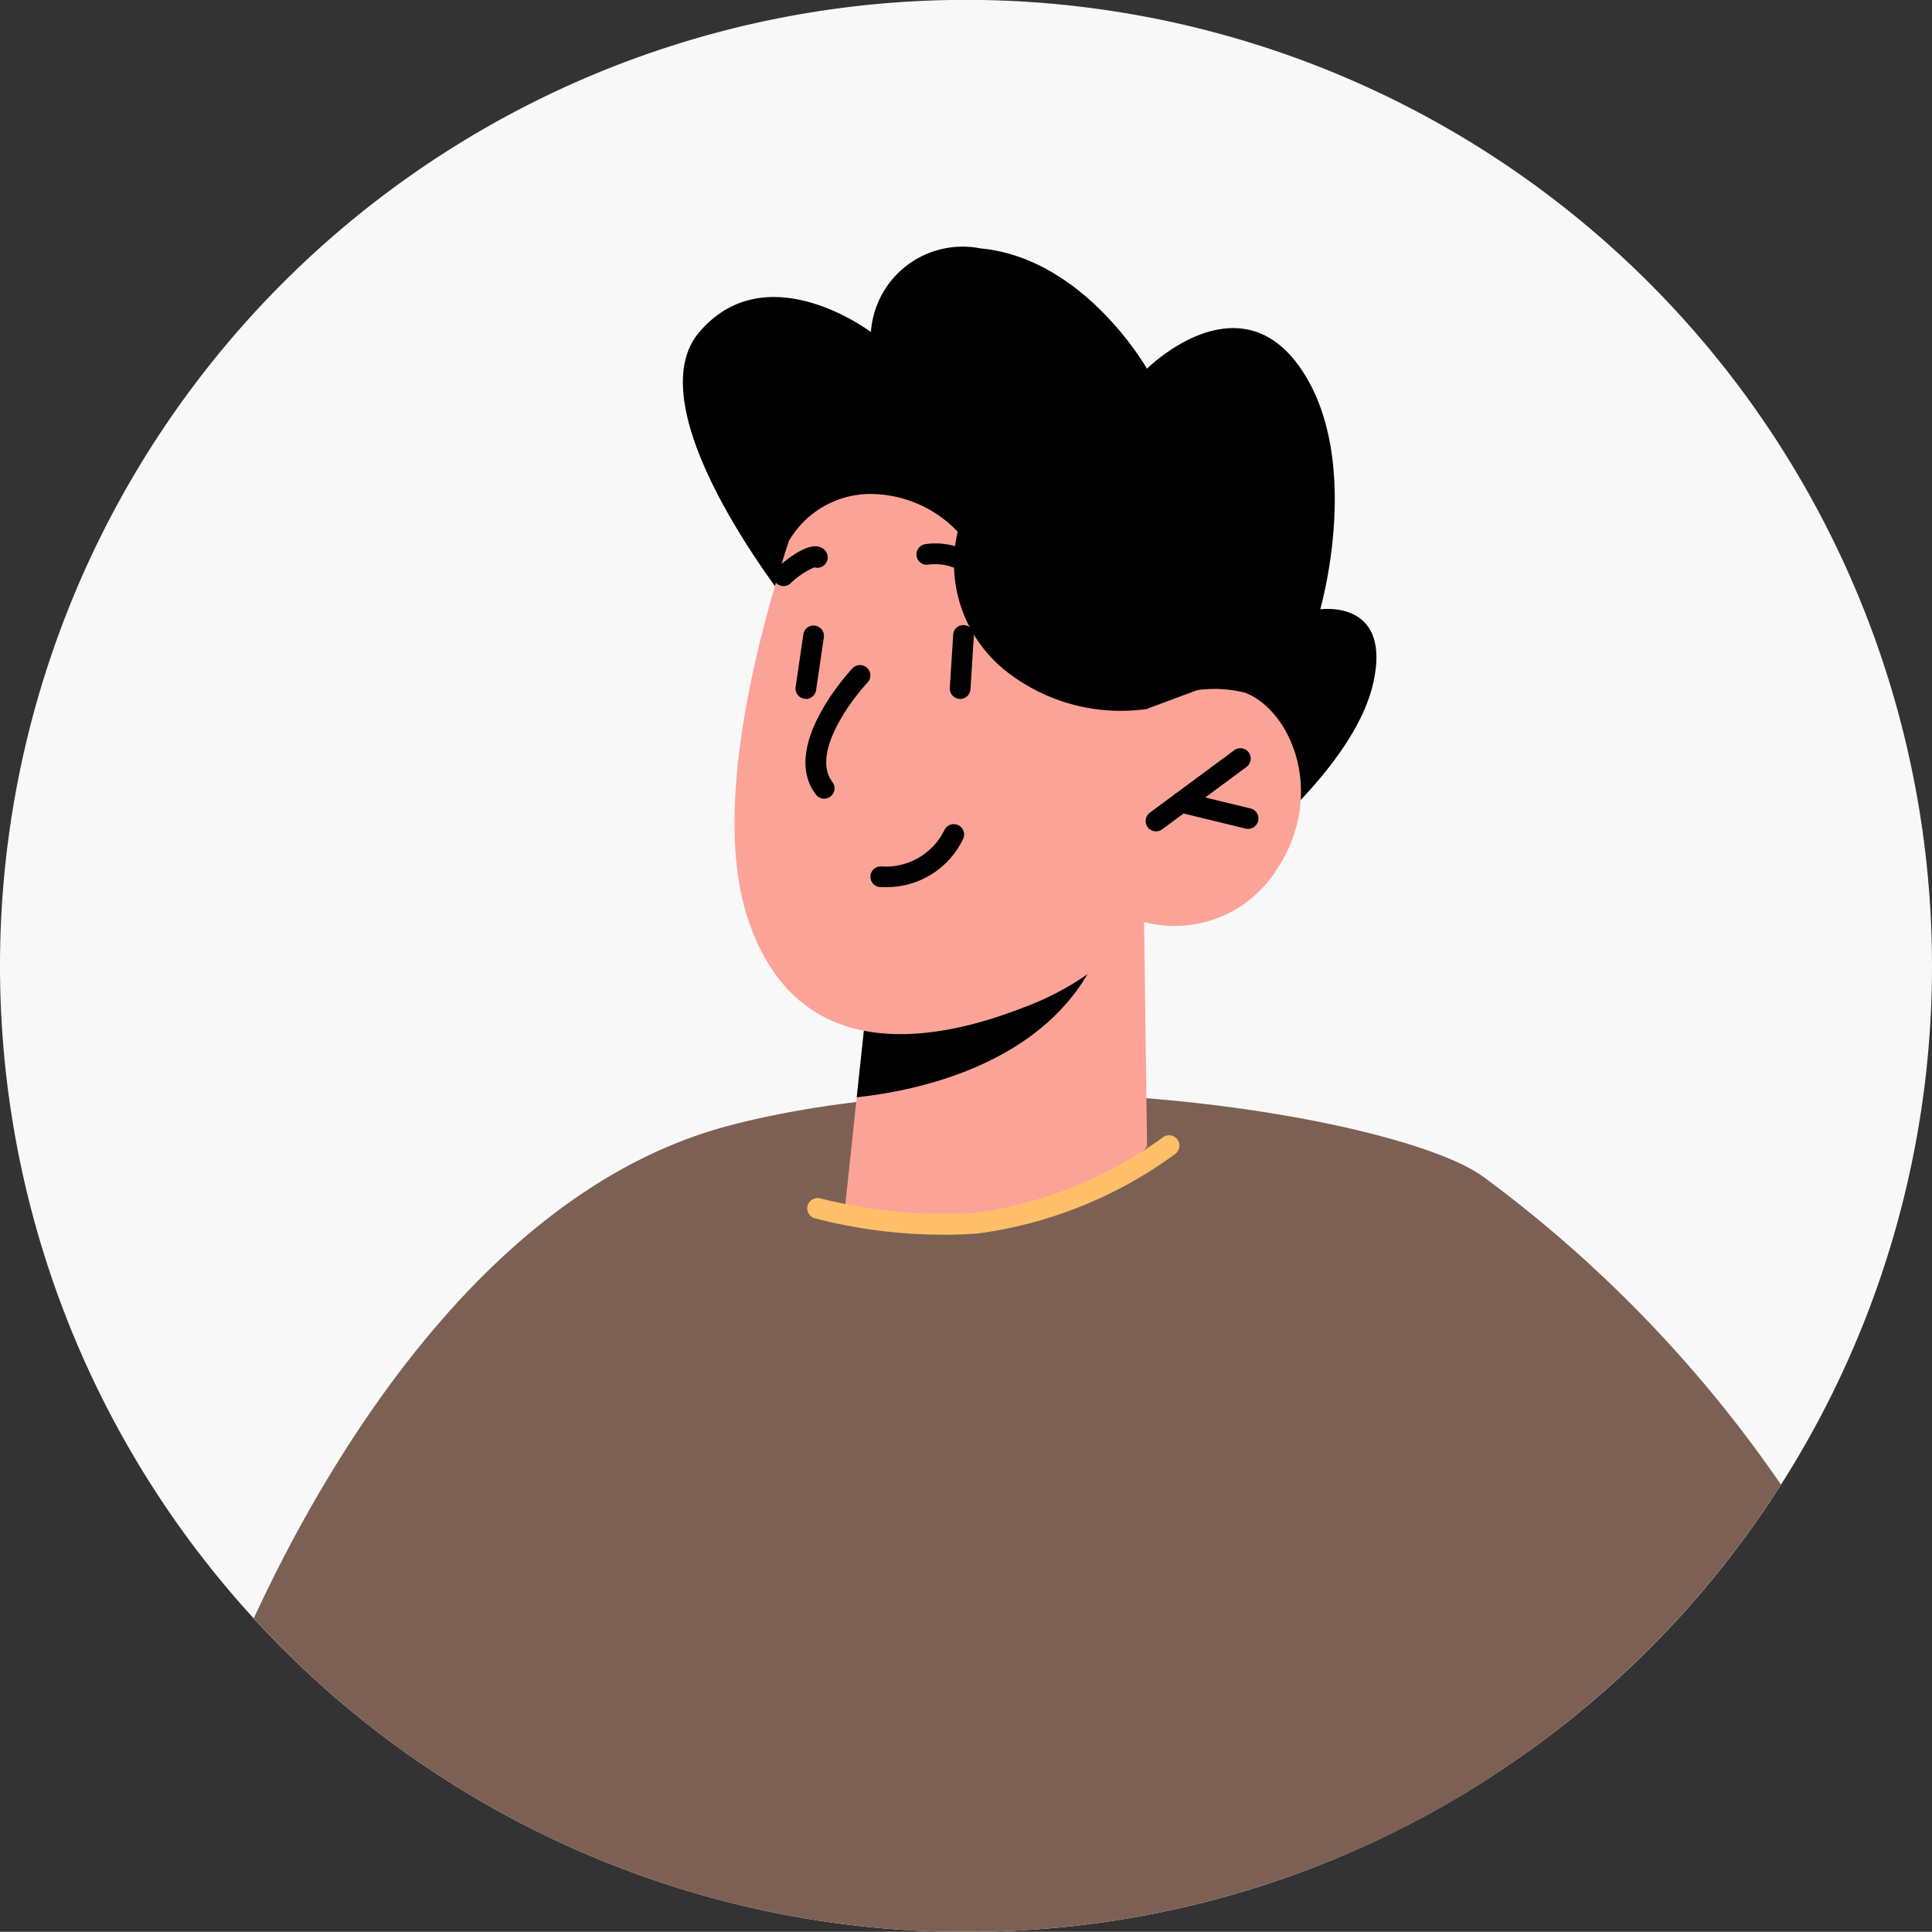
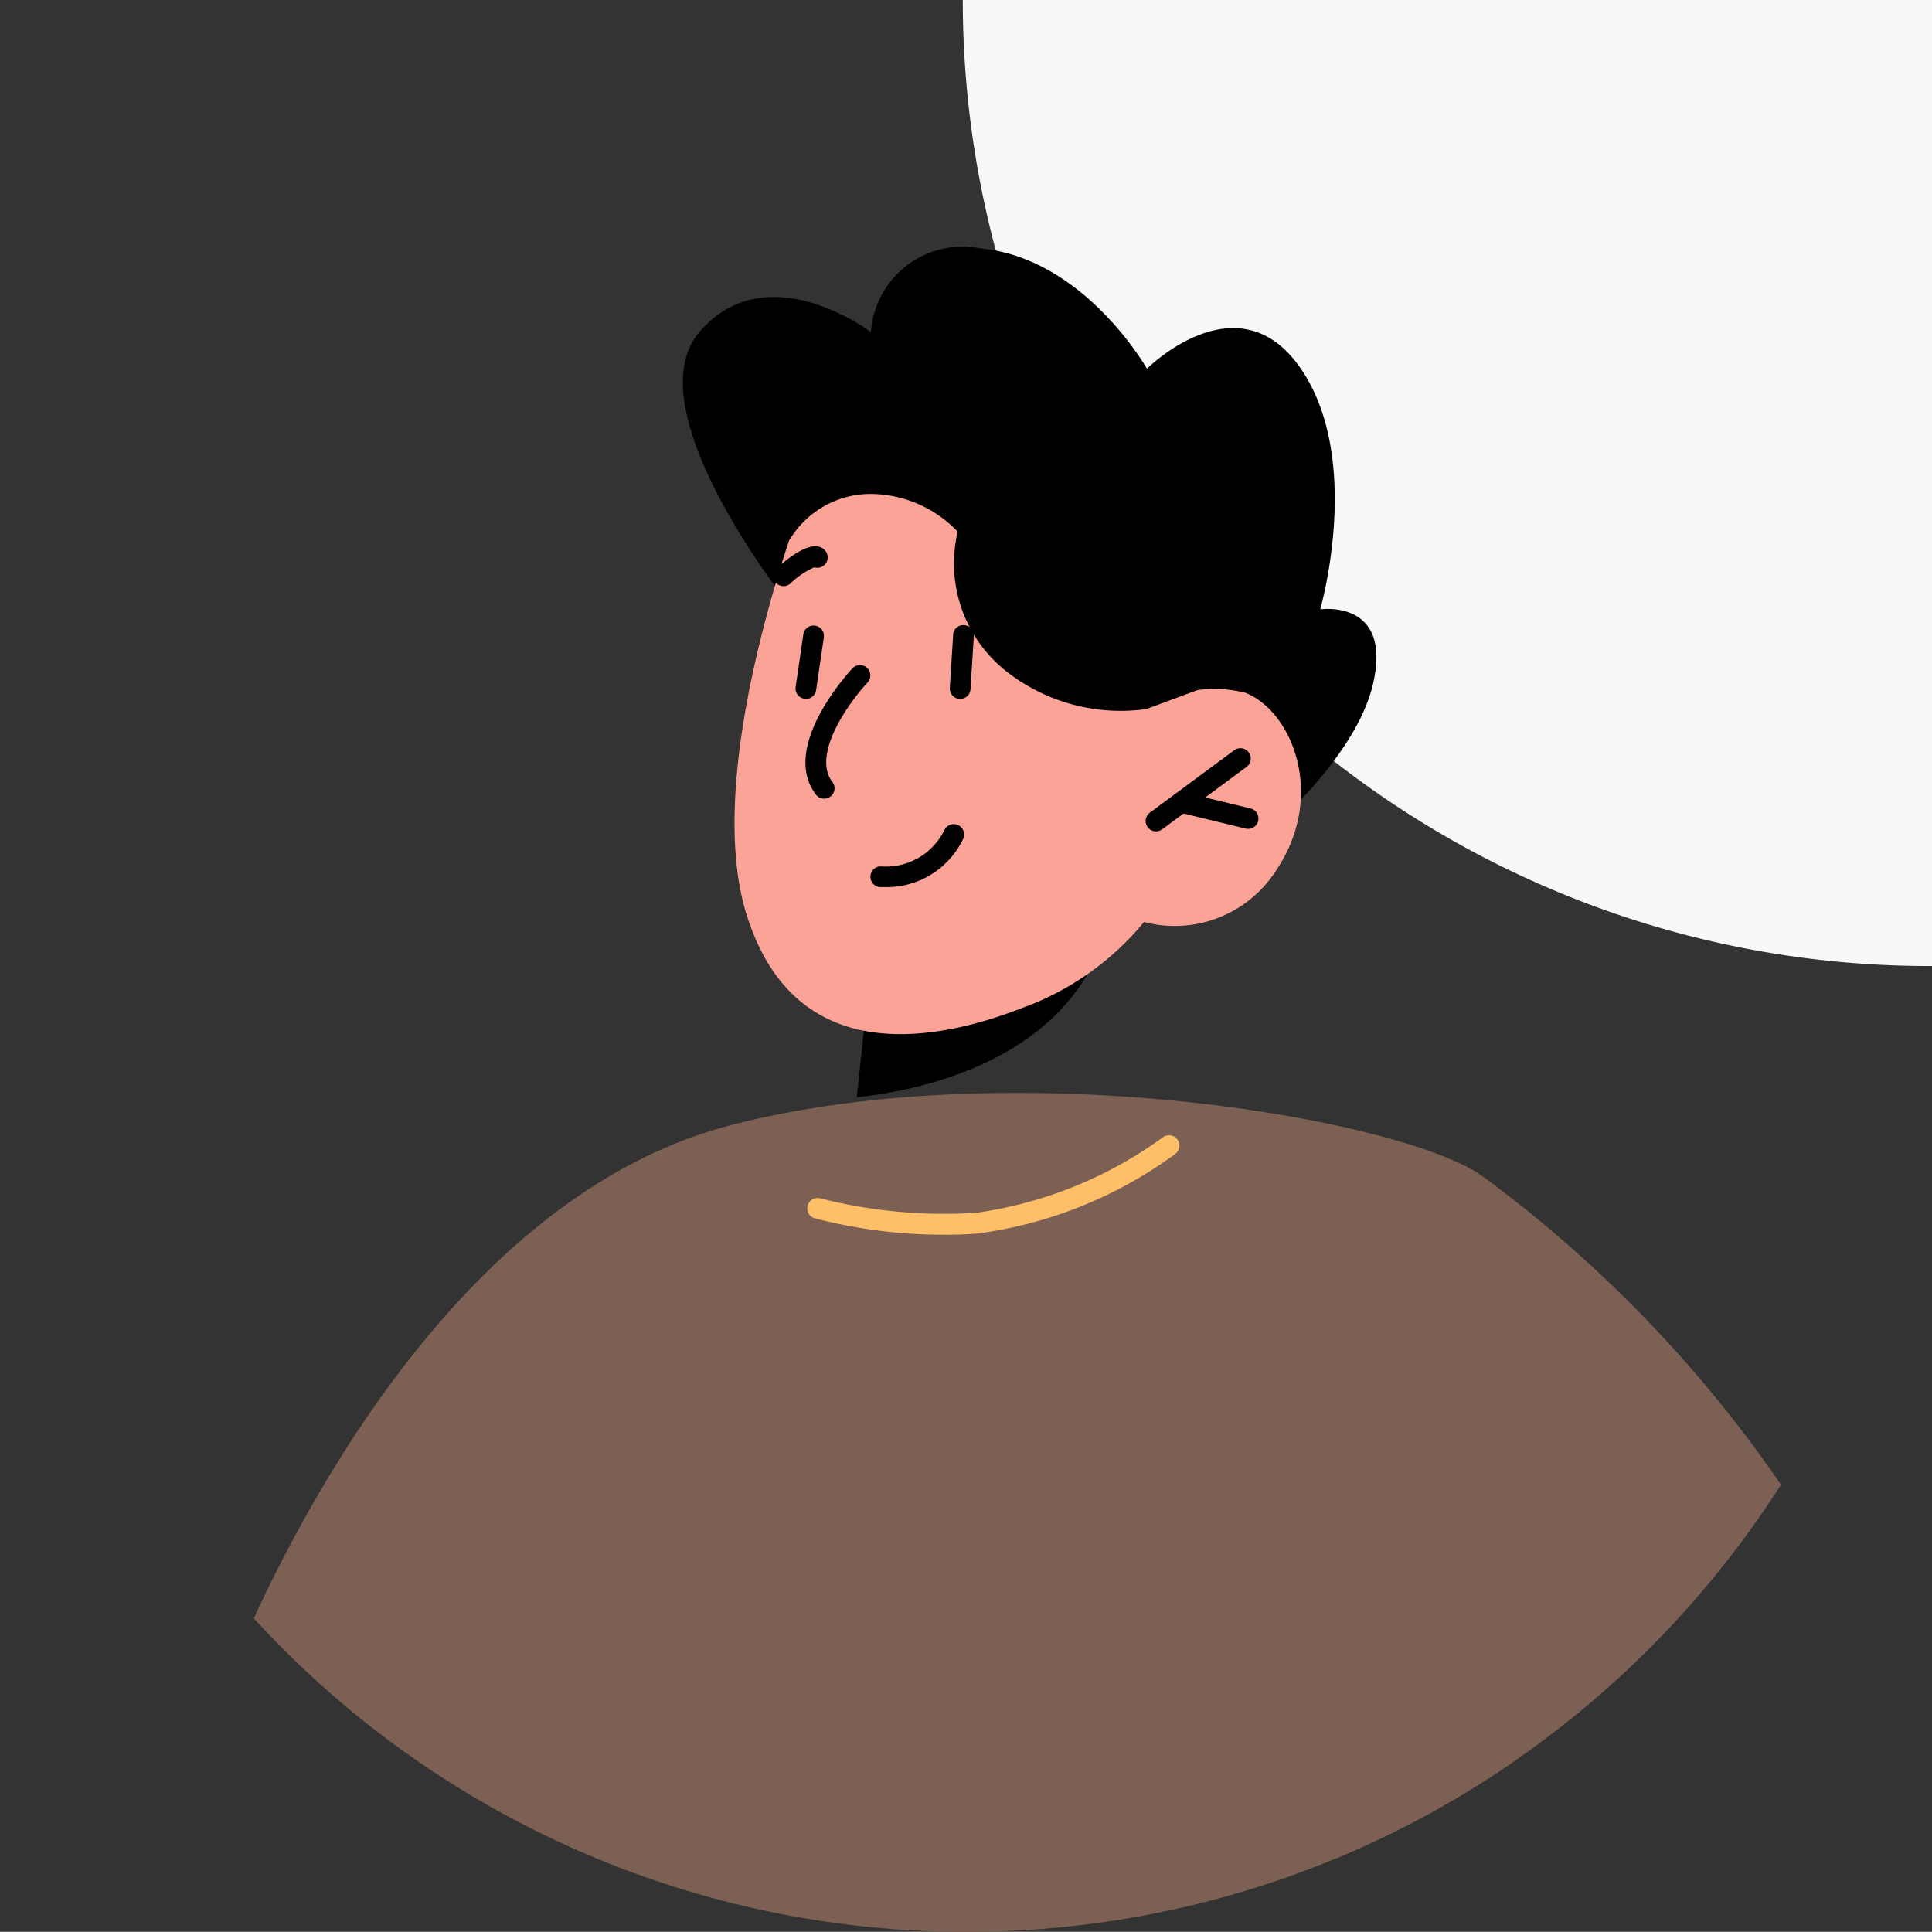
<svg xmlns="http://www.w3.org/2000/svg" id="avatar01" width="50" height="49.995" viewBox="0 0 50 49.995">
  <rect x="0" y="0" width="50" height="49.995" fill="#333333" stroke="none" />
  <defs>
    <clipPath id="clip-path">
      <rect id="Rectangle_2812" data-name="Rectangle 2812" width="50" height="49.995" fill="none" />
    </clipPath>
  </defs>
  <g id="Group_7345" data-name="Group 7345" transform="translate(0 0)" clip-path="url(#clip-path)">
-     <path id="Path_4915" data-name="Path 4915" d="M50,25A24.977,24.977,0,0,1,39.255,45.534,24.833,24.833,0,0,1,25,49.995c-.193,0-.391,0-.59-.005A25,25,0,1,1,50,25" transform="translate(0 0)" fill="#f8f8f8" />
+     <path id="Path_4915" data-name="Path 4915" d="M50,25c-.193,0-.391,0-.59-.005A25,25,0,1,1,50,25" transform="translate(0 0)" fill="#f8f8f8" />
    <path id="Path_4916" data-name="Path 4916" d="M44.936,70A24.833,24.833,0,0,1,30.684,74.46c-.193,0-.391,0-.59-.005A24.974,24.974,0,0,1,12.25,66.348c1.759-3.812,5.839-11,12.22-12.729.075-.021.15-.038.22-.059,7.383-1.866,17.4-.123,19.394,1.373.82.676.965,7.383.853,15.067" transform="translate(-5.682 -24.466)" fill="#7c6053" />
    <path id="Path_4917" data-name="Path 4917" d="M35.8,21.316s-4.154-5.138-2.411-7.177,4.439,0,4.439,0a2.378,2.378,0,0,1,2.836-2.164c2.688.249,4.308,3.114,4.308,3.114s2.365-2.366,3.984,0,.5,6.227.5,6.227,1.868-.277,1.37,1.916-3.436,4.454-3.436,4.454Z" transform="translate(-15.289 -5.546)" />
-     <path id="Path_4918" data-name="Path 4918" d="M48.516,44.5l.078,5.795s-1.023,1.68-4.409,2c-2.523.239-3.418-.32-3.418-.32l.313-2.939.308-2.866,6.1-1.429Z" transform="translate(-18.908 -20.638)" fill="#fca397" />
    <path id="Path_4919" data-name="Path 4919" d="M47.762,44.948a1.905,1.905,0,0,1-.161.561c-1.257,2.912-4.794,3.584-6.25,3.734l.308-2.866Z" transform="translate(-19.179 -20.847)" />
    <path id="Path_4920" data-name="Path 4920" d="M37.453,21.113s-2.943,7.306-1.69,11.327,4.928,3.275,7.115,2.428a7.314,7.314,0,0,0,3.173-2.233,3.116,3.116,0,0,0,3.409-1.32c1.325-1.959.411-4.138-.782-4.61a3.242,3.242,0,0,0-2.57.421L47.146,25s-4.93-10.522-9.692-3.885" transform="translate(-16.443 -8.774)" fill="#fca397" />
    <path id="Path_4921" data-name="Path 4921" d="M55.566,38.265a.268.268,0,0,1-.159-.484l2.183-1.615a.268.268,0,1,1,.319.431l-2.183,1.615a.266.266,0,0,1-.159.053" transform="translate(-25.648 -16.75)" />
    <path id="Path_4922" data-name="Path 4922" d="M58.51,39.18a.258.258,0,0,1-.063-.008l-1.725-.419a.268.268,0,1,1,.127-.521l1.725.419a.268.268,0,0,1-.063.529" transform="translate(-26.213 -17.729)" />
-     <path id="Path_4923" data-name="Path 4923" d="M46.229,27.9a.269.269,0,0,1-.253-.178,1.3,1.3,0,0,0-1.426-.944.268.268,0,0,1-.095-.528,1.828,1.828,0,0,1,2.026,1.291.268.268,0,0,1-.253.358" transform="translate(-20.517 -12.166)" />
    <path id="Path_4924" data-name="Path 4924" d="M37.586,27.4a.268.268,0,0,1-.173-.472c.257-.218.94-.8,1.25-.448a.267.267,0,0,1-.024.378.263.263,0,0,1-.255.056,2.133,2.133,0,0,0-.625.423.265.265,0,0,1-.173.064" transform="translate(-17.309 -12.232)" />
    <path id="Path_4925" data-name="Path 4925" d="M39.359,35.559a.267.267,0,0,1-.213-.106c-.942-1.234.868-3.184.945-3.267a.268.268,0,0,1,.391.367c-.44.47-1.463,1.849-.909,2.575a.268.268,0,0,1-.05.375.265.265,0,0,1-.163.055" transform="translate(-18.03 -14.889)" />
    <path id="Path_4926" data-name="Path 4926" d="M38.663,32.081a.234.234,0,0,1-.039,0,.268.268,0,0,1-.227-.3l.2-1.364a.268.268,0,1,1,.531.076l-.2,1.364a.268.268,0,0,1-.265.23" transform="translate(-17.807 -13.998)" />
    <path id="Path_4927" data-name="Path 4927" d="M46.111,32.083a.271.271,0,0,1-.268-.285l.087-1.375a.261.261,0,0,1,.284-.25.267.267,0,0,1,.251.284l-.087,1.375a.268.268,0,0,1-.268.251" transform="translate(-21.262 -13.994)" />
    <path id="Path_4928" data-name="Path 4928" d="M37.6,21.417a2.447,2.447,0,0,1,2.059-1.2,3.126,3.126,0,0,1,2.3.977A3.557,3.557,0,0,0,43.34,24.9a4.8,4.8,0,0,0,3.5.884l1.419-.527,1.018-2.1-4.184-4.389-5.376-2.746-2.687,2.507Z" transform="translate(-17.174 -7.433)" />
    <path id="Path_4929" data-name="Path 4929" d="M42.375,41.4c-.064,0-.105,0-.115,0a.268.268,0,0,1-.245-.288.265.265,0,0,1,.287-.246,1.69,1.69,0,0,0,1.628-.945.268.268,0,0,1,.488.221A2.193,2.193,0,0,1,42.375,41.4" transform="translate(-19.487 -18.442)" />
    <path id="Path_4930" data-name="Path 4930" d="M75.988,64.777A25.131,25.131,0,0,1,64.46,74.455L68.3,56.82a33.324,33.324,0,0,1,7.689,7.957" transform="translate(-29.897 -26.354)" fill="#7c6053" />
    <path id="Path_4931" data-name="Path 4931" d="M42.489,57.373a13.251,13.251,0,0,1-3.343-.426.268.268,0,0,1,.148-.515,13.05,13.05,0,0,0,4.03.375,10.761,10.761,0,0,0,4.828-1.947.268.268,0,1,1,.322.428,11.1,11.1,0,0,1-5.11,2.054c-.3.023-.592.032-.875.032" transform="translate(-18.066 -25.419)" fill="#ffbf69" />
  </g>
</svg>